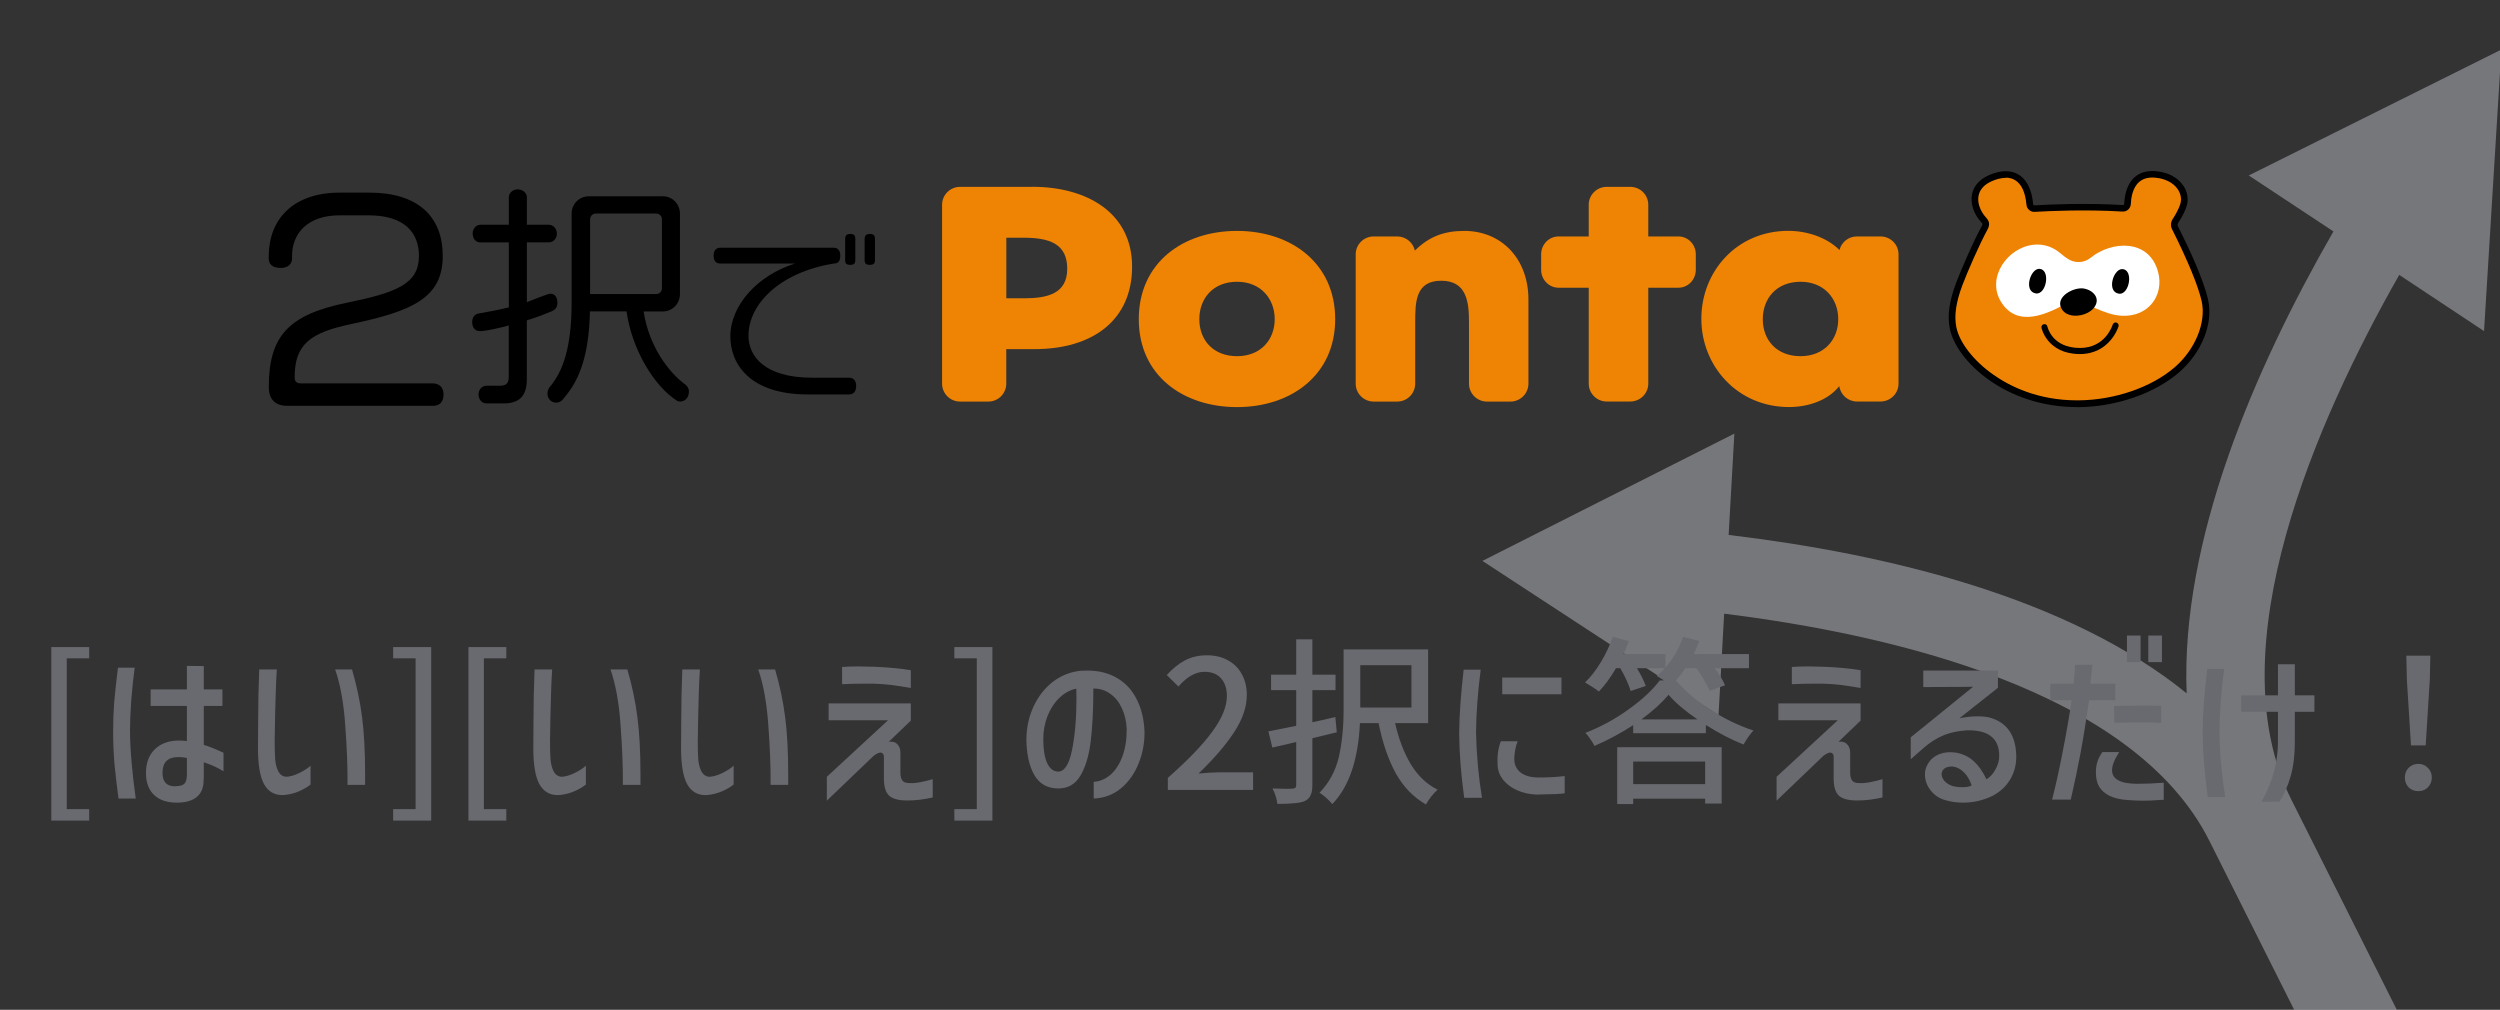
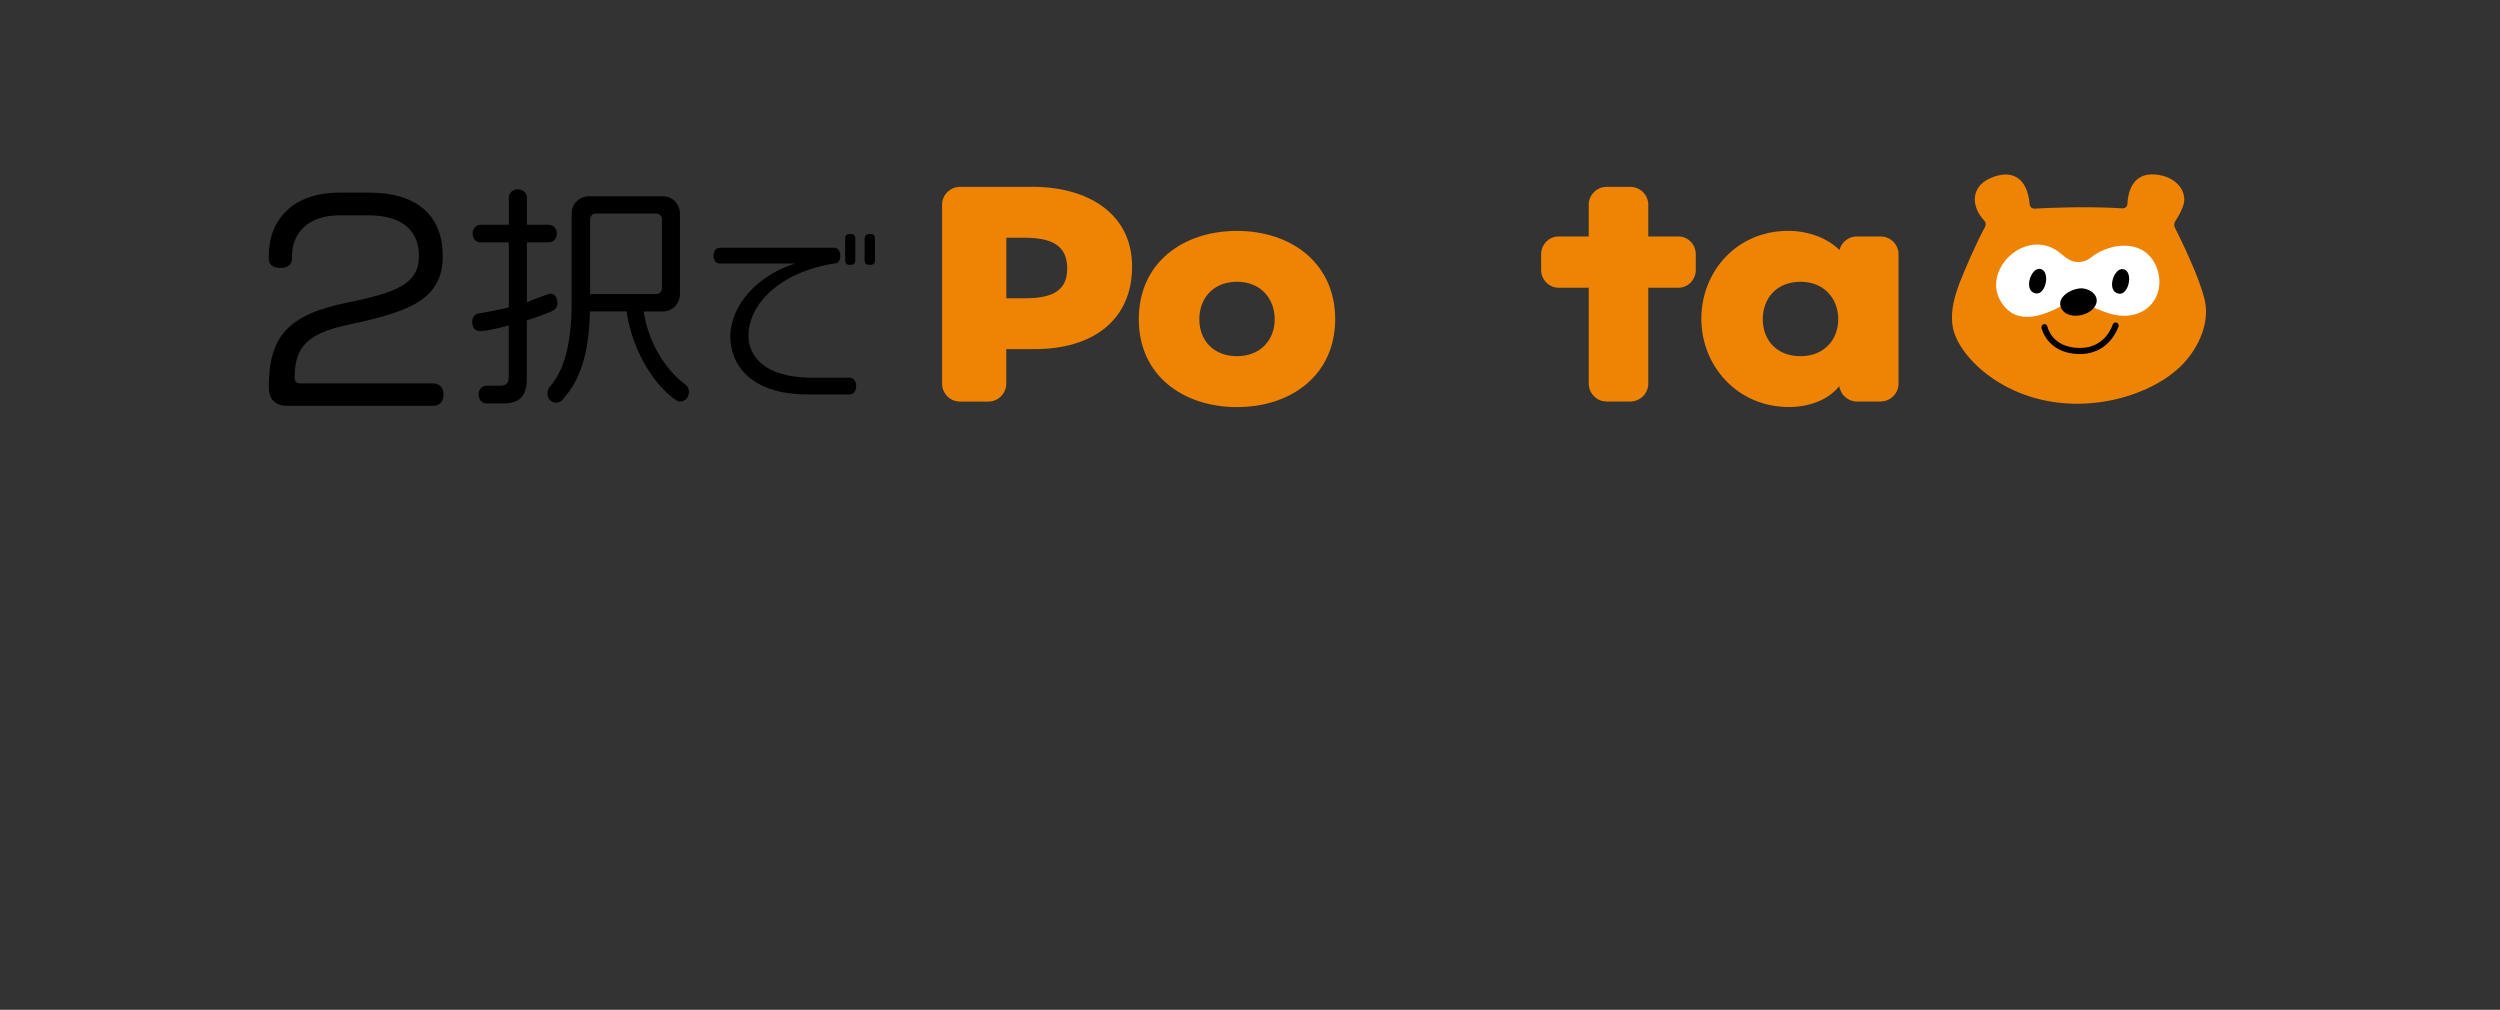
<svg xmlns="http://www.w3.org/2000/svg" width="307" height="124" viewBox="0 0 307 124" fill="none">
  <rect x="0" y="0" width="307" height="124" fill="#333333" stroke="none" />
  <g clip-path="url(#clip0_233_564)">
    <g clip-path="url(#clip1_233_564)">
-       <path d="M307.171 6.086L276.148 21.547L286.547 28.419C276.781 45.411 267.754 66.457 268.524 85.142C254.004 73.357 231.735 68.016 212.275 65.691L212.98 53.246L182.043 68.879L211.035 87.832L211.725 75.359C231.962 77.87 261.99 84.679 271.309 103.249L302.323 165.051L312.391 159.999L281.377 98.196C272.058 79.627 284.545 51.482 294.626 33.756L305.039 40.658L307.171 6.086Z" fill="#BABCC4" fill-opacity="0.5" />
-     </g>
+       </g>
    <path d="M206.108 29.035H202.409V25.142C202.409 23.932 201.423 22.946 200.198 22.946H197.299C196.089 22.946 195.095 23.932 195.095 25.142V29.035H191.396C190.208 29.035 189.252 30.021 189.252 31.232V33.137C189.252 34.34 190.208 35.333 191.396 35.333H195.095V47.101C195.095 48.319 196.089 49.305 197.299 49.305H200.198C201.416 49.305 202.409 48.319 202.409 47.101V35.333H206.108C207.296 35.333 208.245 34.34 208.245 33.137V31.232C208.245 30.021 207.296 29.035 206.108 29.035Z" fill="#EF8304" />
-     <path d="M179.808 28.355C177.29 28.355 175.46 29.08 173.756 30.761V30.813C173.547 29.797 172.65 29.035 171.582 29.035H168.69C167.473 29.035 166.479 30.021 166.479 31.232V47.108C166.479 48.326 167.465 49.313 168.69 49.313H171.582C172.8 49.313 173.786 48.326 173.786 47.108V39.57C173.786 37.082 173.831 34.474 176.976 34.474C180.122 34.474 180.391 37.097 180.391 39.57V47.108C180.391 48.326 181.385 49.313 182.587 49.313H185.486C186.697 49.313 187.691 48.326 187.691 47.108V36.783C187.691 31.799 184.411 28.355 179.808 28.355Z" fill="#EF8304" />
    <path d="M230.921 29.035H228.022C226.991 29.035 226.124 29.745 225.892 30.701C224.301 29.132 221.895 28.348 219.594 28.348C213.28 28.348 208.925 33.331 208.925 39.144C208.925 44.957 213.363 49.985 219.684 49.985C222.022 49.985 224.473 49.186 225.863 47.415C226.012 48.483 226.931 49.305 228.029 49.305H230.928C232.146 49.305 233.14 48.319 233.14 47.101V31.232C233.14 30.021 232.154 29.035 230.928 29.035H230.921ZM221.103 43.739C218.174 43.739 216.471 41.759 216.471 39.196C216.471 36.633 218.174 34.601 221.103 34.601C224.032 34.601 225.736 36.701 225.736 39.196C225.736 41.692 224.017 43.739 221.103 43.739Z" fill="#EF8304" />
    <path d="M151.909 28.355C145.26 28.355 139.843 32.27 139.843 39.196C139.843 46.122 145.297 49.992 151.909 49.992C158.522 49.992 163.961 46.077 163.961 39.196C163.961 32.315 158.551 28.355 151.909 28.355ZM151.909 43.739C148.98 43.739 147.277 41.759 147.277 39.196C147.277 36.633 148.98 34.601 151.909 34.601C154.838 34.601 156.534 36.701 156.534 39.196C156.534 41.692 154.838 43.739 151.909 43.739Z" fill="#EF8304" />
    <path d="M126.768 22.946H117.891C116.681 22.946 115.687 23.932 115.687 25.142V47.108C115.687 48.326 116.674 49.313 117.891 49.313H121.366C122.584 49.313 123.57 48.326 123.57 47.108V42.872H127.052C134.157 42.872 139.021 39.338 139.021 32.741C139.021 26.143 133.492 22.938 126.768 22.938V22.946ZM125.707 36.626H123.577V29.192H125.707C128.86 29.192 131.056 29.931 131.056 32.995C131.056 36.058 128.658 36.633 125.707 36.633V36.626Z" fill="#EF8304" />
    <path d="M255.248 49.582C260.09 49.537 264.573 47.781 267.292 45.435C269.795 43.276 271.401 39.854 270.759 36.94C270.139 34.123 267.808 29.416 267.083 27.966C266.956 27.705 266.971 27.406 267.128 27.16C267.442 26.681 267.95 25.83 268.151 25.075C268.57 23.528 267.307 21.66 264.685 21.429C261.741 21.167 261.3 23.835 261.248 25.045C261.233 25.359 260.964 25.605 260.65 25.583C256.055 25.307 251.408 25.531 249.839 25.62C249.532 25.635 249.271 25.404 249.248 25.105C248.95 21.69 246.955 20.786 244.467 21.855C241.807 23.005 242.203 25.516 243.6 27.018C243.847 27.279 243.951 27.526 243.705 27.974C242.718 29.767 241.202 33.256 240.589 34.87C239.767 37.059 239.52 38.763 239.819 40.257C240.559 43.941 246.409 49.656 255.241 49.582H255.248Z" fill="#EF8304" />
-     <path d="M255.076 49.992C246.245 49.992 240.23 44.307 239.431 40.339C239.117 38.77 239.364 36.985 240.215 34.728C240.82 33.129 242.337 29.625 243.353 27.78C243.503 27.511 243.45 27.451 243.308 27.302C242.367 26.293 241.934 24.97 242.165 23.842C242.315 23.117 242.808 22.124 244.31 21.481C245.692 20.884 246.925 20.869 247.874 21.436C248.583 21.862 249.472 22.834 249.667 25.075C249.667 25.157 249.749 25.217 249.824 25.217C251.572 25.112 256.122 24.903 260.687 25.18C260.74 25.18 260.777 25.157 260.799 25.142C260.814 25.127 260.844 25.09 260.852 25.03C260.889 24.201 261.098 22.669 262.144 21.75C262.802 21.175 263.668 20.928 264.729 21.018C266.201 21.145 267.389 21.765 268.084 22.759C268.6 23.498 268.771 24.38 268.555 25.18C268.346 25.957 267.852 26.808 267.471 27.384C267.397 27.503 267.382 27.653 267.449 27.78C268.846 30.559 270.624 34.392 271.162 36.85C271.805 39.757 270.355 43.335 267.561 45.749C264.572 48.326 259.85 49.955 255.248 50C255.188 50 255.128 50 255.069 50L255.076 49.992ZM246.305 21.84C245.707 21.84 245.109 22.027 244.638 22.228C243.697 22.632 243.137 23.23 242.972 24.007C242.793 24.873 243.152 25.919 243.906 26.741C244.183 27.04 244.452 27.473 244.071 28.176C243.092 29.961 241.56 33.473 240.985 35.012C240.193 37.119 239.954 38.763 240.238 40.175C240.619 42.065 242.345 44.292 244.75 45.988C246.805 47.445 250.264 49.163 255.076 49.163C255.136 49.163 255.196 49.163 255.255 49.163C259.671 49.126 264.184 47.572 267.038 45.114C269.571 42.932 270.938 39.6 270.37 37.014C269.959 35.162 268.667 32.009 266.724 28.138C266.53 27.75 266.56 27.287 266.791 26.921C267.075 26.495 267.576 25.665 267.763 24.955C267.912 24.388 267.785 23.753 267.412 23.215C266.859 22.423 265.88 21.93 264.655 21.817C263.833 21.743 263.168 21.922 262.682 22.348C261.86 23.065 261.696 24.343 261.666 25.045C261.659 25.307 261.539 25.553 261.345 25.733C261.15 25.912 260.896 25.994 260.635 25.979C256.115 25.703 251.602 25.912 249.868 26.016C249.338 26.054 248.89 25.658 248.845 25.12C248.718 23.625 248.232 22.587 247.448 22.116C247.089 21.9 246.693 21.817 246.305 21.817V21.84Z" fill="black" />
    <path fill-rule="evenodd" clip-rule="evenodd" d="M249.771 30.051C250.578 29.976 251.438 30.103 252.327 30.611C253.066 31.037 253.642 31.755 254.456 32.046C255.263 32.33 256.107 32.158 256.735 31.65C259.305 29.565 263.945 29.274 265.028 33.45C265.753 36.26 263.833 38.98 260.486 38.77C259.402 38.703 258.371 38.3 257.37 37.874C256.406 37.463 255.793 36.125 254.053 37.097C251.565 38.486 247.769 40.407 245.714 37.044C243.906 34.093 246.529 30.35 249.771 30.051Z" fill="white" />
    <path fill-rule="evenodd" clip-rule="evenodd" d="M250.339 33.017C251.886 32.943 251.325 36.282 249.973 36.028C248.509 35.759 249.293 33.122 250.339 33.017Z" fill="black" />
    <path fill-rule="evenodd" clip-rule="evenodd" d="M260.53 33.047C262.077 32.972 261.517 36.312 260.164 36.058C258.7 35.789 259.484 33.152 260.53 33.047Z" fill="black" />
    <path d="M253.799 38.524C254.792 39.054 256.361 38.681 257.056 37.889C258.065 36.731 257.108 35.647 255.898 35.431C254.695 35.221 252.394 36.409 253.126 37.851C253.283 38.158 253.515 38.374 253.791 38.531" fill="black" />
    <path d="M255.412 43.477C255.412 43.477 255.39 43.477 255.375 43.477C251.385 43.455 250.698 40.287 250.69 40.25C250.653 40.048 250.78 39.854 250.982 39.809C251.184 39.764 251.378 39.898 251.423 40.1C251.445 40.212 252.013 42.708 255.383 42.73H255.412C258.543 42.73 259.402 39.981 259.44 39.861C259.499 39.667 259.709 39.555 259.903 39.614C260.097 39.674 260.209 39.883 260.157 40.078C260.149 40.115 259.111 43.477 255.412 43.477Z" fill="black" />
    <path d="M53.121 49.836H35.286C33.65 49.836 33.008 48.872 33.008 47.557C33.008 41.326 35.353 38.658 42.578 37.179C48.713 35.924 51.447 34.863 51.447 31.426C51.447 28.661 49.774 26.442 45.246 26.442H41.712C37.73 26.442 35.862 28.691 35.862 31.456V31.747C35.862 32.487 35.286 32.905 34.479 32.905C33.359 32.905 33 32.36 33 31.747V31.456C33.008 26.898 36.026 23.655 41.712 23.655H45.373C51.35 23.655 54.369 26.614 54.369 31.433C54.369 36.574 50.64 38.21 43.154 39.786C38.14 40.847 36.183 42.23 36.183 46.339C36.183 46.727 36.31 47.079 36.923 47.079H53.113C53.853 47.079 54.466 47.467 54.466 48.461C54.466 49.455 53.89 49.843 53.113 49.843L53.121 49.836Z" fill="black" />
    <path d="M67.78 38.217C66.801 38.621 65.763 39.024 64.694 39.338V46.6C64.694 48.73 63.656 49.537 61.87 49.537H59.74C59.165 49.537 58.762 49.044 58.762 48.438C58.762 47.833 59.195 47.37 59.74 47.37H61.325C62.131 47.37 62.475 47.138 62.475 46.219V39.966C61.608 40.197 59.793 40.661 58.934 40.661C58.328 40.661 57.985 40.227 57.985 39.562C57.985 38.897 58.358 38.554 58.792 38.494C59.942 38.292 61.212 38.06 62.483 37.747V29.767H58.993C58.418 29.767 58.044 29.304 58.044 28.669C58.044 28.093 58.448 27.6 58.993 27.6H62.483V24.231C62.483 23.685 62.976 23.252 63.581 23.252C64.186 23.252 64.702 23.685 64.702 24.231V27.6H67.406C67.952 27.6 68.385 28.093 68.385 28.691C68.385 29.289 67.952 29.76 67.406 29.76H64.702V37.104C65.165 36.932 67.264 36.066 67.586 36.066C68.049 36.066 68.452 36.379 68.452 37.216C68.452 37.679 68.191 38.053 67.787 38.195L67.78 38.217ZM83.507 49.305C83.395 49.305 83.276 49.275 83.194 49.245C80.369 47.49 77.605 42.962 76.94 38.24H72.442C72.33 43.687 71.12 46.712 69.304 48.812C69.013 49.275 68.639 49.447 68.295 49.447C67.72 49.447 67.227 48.984 67.227 48.326C67.227 48.065 67.317 47.811 67.459 47.579C69.185 45.592 70.193 42.506 70.193 37.209V26.263C70.193 25.023 71.142 24.104 72.323 24.104H81.4C82.551 24.104 83.5 25.023 83.5 26.263V36.088C83.5 37.328 82.551 38.247 81.4 38.247H79.04C79.675 42.484 82.095 45.711 84.135 47.206C84.397 47.407 84.598 47.669 84.598 48.072C84.598 48.969 83.993 49.313 83.5 49.313L83.507 49.305ZM81.288 26.921C81.288 26.547 80.975 26.226 80.594 26.226H73.159C72.786 26.226 72.465 26.539 72.465 26.921V36.111H80.586C80.96 36.111 81.281 35.819 81.281 35.416V26.921H81.288Z" fill="black" />
    <path d="M104.308 48.438H99.205C92.1 48.438 89.686 44.725 89.686 41.311C89.686 37.53 92.989 33.817 97.629 32.36H88.431C87.975 32.36 87.632 32.083 87.632 31.403C87.632 30.724 87.975 30.425 88.431 30.425H102.411C102.844 30.425 103.188 30.724 103.188 31.403C103.188 32.038 102.941 32.36 102.411 32.36C95.626 33.451 91.913 37.44 91.913 41.214C91.913 43.739 93.871 46.384 99.766 46.384H104.293C104.772 46.384 105.138 46.705 105.138 47.407C105.138 48.11 104.772 48.431 104.293 48.431L104.308 48.438ZM104.398 32.524C103.942 32.524 103.785 32.367 103.785 31.934V29.341C103.785 28.953 103.942 28.729 104.398 28.729C104.876 28.729 105.033 28.908 105.033 29.341V31.934C105.033 32.345 104.876 32.524 104.398 32.524ZM106.811 32.524C106.355 32.524 106.176 32.367 106.176 31.934V29.341C106.176 28.953 106.355 28.729 106.811 28.729C107.289 28.729 107.446 28.908 107.446 29.341V31.934C107.446 32.345 107.289 32.524 106.811 32.524Z" fill="black" />
-     <path d="M6.301 100.769V79.457H10.951V80.845H8.197V99.358H10.951V100.769H6.301ZM22.951 86.686H18.499V84.658H22.951V81.771L25.023 81.793V84.658H27.315V86.686H25.023V91.468C25.698 91.674 26.507 91.997 27.447 92.438V94.708L26.896 94.399C26.396 94.12 25.772 93.856 25.023 93.606V95.435C25.023 95.92 24.986 96.317 24.912 96.625C24.839 96.934 24.721 97.206 24.56 97.441C24.031 98.19 23.083 98.565 21.717 98.565C20.512 98.565 19.579 98.249 18.918 97.617C18.257 96.985 17.926 96.089 17.926 94.928C17.926 93.694 18.286 92.724 19.006 92.019C19.741 91.299 20.732 90.939 21.981 90.939C22.29 90.939 22.613 90.961 22.951 91.005V86.686ZM16.538 81.992C16.376 83.196 16.236 84.526 16.119 85.981C16.016 87.42 15.965 88.662 15.965 89.705C15.965 90.851 16.031 92.173 16.163 93.672C16.295 95.171 16.464 96.633 16.67 98.058H14.554C14.334 96.442 14.165 94.987 14.047 93.694C13.944 92.401 13.893 91.108 13.893 89.815C13.893 88.566 13.937 87.362 14.025 86.201C14.128 85.04 14.282 83.637 14.488 81.992H16.538ZM21.959 96.515C22.312 96.471 22.562 96.353 22.709 96.162C22.87 95.957 22.951 95.59 22.951 95.061V93.077C22.642 93.004 22.29 92.967 21.893 92.967C20.6 92.967 19.954 93.613 19.954 94.906C19.954 95.435 20.079 95.847 20.328 96.14C20.593 96.42 20.982 96.559 21.496 96.559C21.57 96.559 21.724 96.544 21.959 96.515ZM33.993 82.212C33.934 83.108 33.891 84.048 33.861 85.033C33.802 86.84 33.758 88.816 33.729 90.961C33.729 91.931 33.751 92.71 33.795 93.297C33.854 93.885 33.986 94.37 34.192 94.752C34.397 95.134 34.706 95.347 35.117 95.391C35.602 95.376 36.146 95.222 36.748 94.928C37.351 94.634 37.813 94.333 38.137 94.025V96.339C37.755 96.647 37.292 96.919 36.748 97.154C36.219 97.389 35.639 97.544 35.007 97.617L34.676 97.639C33.677 97.639 32.928 97.191 32.428 96.295C31.929 95.384 31.679 93.907 31.679 91.865C31.679 90.543 31.687 89.492 31.701 88.713C31.701 86.509 31.745 84.342 31.834 82.212H33.993ZM43.228 82.212C43.801 84.166 44.212 86.113 44.462 88.052C44.712 89.992 44.836 92.306 44.836 94.994V96.383H42.677C42.691 94.164 42.596 91.703 42.39 89C42.199 86.282 41.788 84.019 41.156 82.212H43.228ZM48.28 100.769V99.358H51.035V80.845H48.28V79.457H52.952V100.769H48.28ZM57.525 100.769V79.457H62.175V80.845H59.42V99.358H62.175V100.769H57.525ZM67.805 82.212C67.746 83.108 67.702 84.048 67.673 85.033C67.614 86.84 67.57 88.816 67.54 90.961C67.54 91.931 67.562 92.71 67.606 93.297C67.665 93.885 67.798 94.37 68.003 94.752C68.209 95.134 68.517 95.347 68.929 95.391C69.414 95.376 69.957 95.222 70.56 94.928C71.162 94.634 71.625 94.333 71.948 94.025V96.339C71.566 96.647 71.103 96.919 70.56 97.154C70.031 97.389 69.451 97.544 68.819 97.617L68.488 97.639C67.489 97.639 66.74 97.191 66.24 96.295C65.741 95.384 65.491 93.907 65.491 91.865C65.491 90.543 65.498 89.492 65.513 88.713C65.513 86.509 65.557 84.342 65.645 82.212H67.805ZM77.039 82.212C77.612 84.166 78.024 86.113 78.273 88.052C78.523 89.992 78.648 92.306 78.648 94.994V96.383H76.488C76.503 94.164 76.407 91.703 76.202 89C76.011 86.282 75.599 84.019 74.968 82.212H77.039ZM85.948 82.212C85.889 83.108 85.845 84.048 85.816 85.033C85.757 86.84 85.713 88.816 85.684 90.961C85.684 91.931 85.706 92.71 85.75 93.297C85.809 93.885 85.941 94.37 86.147 94.752C86.352 95.134 86.661 95.347 87.072 95.391C87.557 95.376 88.101 95.222 88.703 94.928C89.305 94.634 89.768 94.333 90.091 94.025V96.339C89.71 96.647 89.247 96.919 88.703 97.154C88.174 97.389 87.594 97.544 86.962 97.617L86.631 97.639C85.632 97.639 84.883 97.191 84.383 96.295C83.884 95.384 83.634 93.907 83.634 91.865C83.634 90.543 83.641 89.492 83.656 88.713C83.656 86.509 83.7 84.342 83.788 82.212H85.948ZM95.183 82.212C95.755 84.166 96.167 86.113 96.417 88.052C96.666 89.992 96.791 92.306 96.791 94.994V96.383H94.632C94.646 94.164 94.551 91.703 94.345 89C94.154 86.282 93.743 84.019 93.111 82.212H95.183ZM103.408 81.903C103.981 81.859 104.672 81.837 105.48 81.837C105.833 81.837 106.479 81.852 107.419 81.881C108.977 81.94 110.453 82.08 111.849 82.3V84.482C110.806 84.305 109.991 84.181 109.403 84.107C108.815 84.034 108.095 83.982 107.243 83.953H106.229C105.23 83.953 104.29 83.975 103.408 84.019V81.903ZM109.05 88.449H101.755V86.377H111.849V88.493L109.138 91.094C109.197 91.079 109.285 91.072 109.403 91.072C109.77 91.072 110.057 91.204 110.262 91.468C110.483 91.733 110.586 92.085 110.571 92.526V93.782V94.928C110.571 95.325 110.652 95.633 110.813 95.854C110.975 96.06 111.254 96.162 111.651 96.162C112.018 96.192 112.474 96.155 113.017 96.052C113.576 95.949 114.083 95.825 114.538 95.678V97.926C113.465 98.175 112.43 98.3 111.431 98.3C110.343 98.3 109.587 98.094 109.161 97.683C108.734 97.272 108.529 96.537 108.543 95.479V94.708V92.879C108.529 92.644 108.426 92.497 108.235 92.438C108.029 92.364 107.713 92.489 107.287 92.813L101.535 98.322V95.391L109.05 88.449ZM117.194 100.769V99.358H119.949V80.845H117.194V79.457H121.867V100.769H117.194ZM138.362 89.529C138.318 88.574 138.12 87.722 137.767 86.972C137.429 86.223 136.959 85.635 136.356 85.209C135.754 84.768 135.056 84.548 134.263 84.548C134.263 87.149 134.153 89.33 133.932 91.094C133.712 92.842 133.286 94.238 132.654 95.281C132.037 96.309 131.141 96.824 129.965 96.824C128.643 96.824 127.658 96.273 127.012 95.171C126.38 94.054 126.057 92.585 126.042 90.763C126.057 89.323 126.351 87.986 126.924 86.752C127.497 85.518 128.283 84.511 129.282 83.733C130.296 82.954 131.442 82.498 132.72 82.366C132.896 82.351 133.161 82.344 133.513 82.344C134.909 82.344 136.121 82.645 137.15 83.248C138.178 83.835 138.979 84.688 139.552 85.804C140.14 86.921 140.47 88.243 140.544 89.771C140.573 91.167 140.331 92.497 139.817 93.76C139.317 95.009 138.59 96.03 137.635 96.824C136.68 97.602 135.57 98.014 134.307 98.058V96.008C135.041 95.964 135.717 95.685 136.334 95.171C136.952 94.642 137.444 93.9 137.811 92.945C138.178 91.975 138.362 90.836 138.362 89.529ZM129.877 94.752C130.685 94.796 131.273 93.922 131.64 92.129C132.007 90.322 132.191 88.199 132.191 85.76L132.169 84.57C131.405 84.717 130.707 85.099 130.075 85.716C129.458 86.318 128.973 87.068 128.621 87.964C128.283 88.86 128.114 89.786 128.114 90.741C128.114 91.96 128.261 92.923 128.555 93.628C128.863 94.333 129.304 94.708 129.877 94.752ZM143.411 95.523C145.879 93.349 147.701 91.454 148.876 89.837C150.066 88.221 150.661 86.767 150.661 85.474C150.661 84.563 150.426 83.843 149.956 83.314C149.486 82.77 148.803 82.498 147.907 82.498C146.819 82.498 145.754 83.101 144.711 84.305L143.278 82.895C144.013 82.087 144.762 81.485 145.526 81.088C146.305 80.677 147.201 80.471 148.215 80.471C149.2 80.471 150.059 80.677 150.794 81.088C151.528 81.485 152.094 82.05 152.491 82.785C152.902 83.519 153.108 84.372 153.108 85.341C153.108 86.811 152.586 88.339 151.543 89.925C150.514 91.498 149.06 93.187 147.179 94.994C148.164 94.892 149.045 94.84 149.824 94.84H153.879V97H143.411V95.523ZM164.156 89.925L161.159 90.653V96.383C161.159 96.941 161.085 97.367 160.938 97.661C160.806 97.97 160.571 98.205 160.233 98.366C159.925 98.499 159.506 98.587 158.977 98.631C158.463 98.69 157.757 98.719 156.861 98.719C156.847 98.469 156.78 98.161 156.663 97.793C156.545 97.426 156.413 97.103 156.266 96.824C157.118 96.853 157.699 96.868 158.007 96.868L158.735 96.846C158.896 96.831 159.006 96.794 159.065 96.736C159.139 96.677 159.175 96.559 159.175 96.383V91.116C158.544 91.277 157.566 91.505 156.244 91.799L155.759 89.815C156.391 89.698 157.53 89.47 159.175 89.132V84.746H156.09V82.851H159.175V78.509H161.159V82.851H164.002V84.746H161.159V88.691C162.07 88.5 163.01 88.287 163.98 88.052L164.156 89.925ZM171.319 88.802C171.76 90.756 172.406 92.445 173.258 93.87C174.125 95.281 175.22 96.317 176.542 96.978C176.307 97.169 176.05 97.441 175.771 97.793C175.491 98.161 175.271 98.491 175.109 98.785C173.581 97.918 172.347 96.647 171.407 94.972C170.481 93.283 169.776 91.226 169.291 88.802H166.999C166.793 93.297 165.662 96.611 163.605 98.741C163.444 98.535 163.194 98.278 162.856 97.97C162.518 97.676 162.246 97.47 162.04 97.353C163.245 96.089 164.039 94.605 164.421 92.901C164.803 91.196 164.994 89.286 164.994 87.171V79.743H175.374V88.802H171.319ZM173.324 81.683H167.043V86.884H173.324V81.683ZM181.831 82.234C181.464 85.07 181.273 87.656 181.258 89.992C181.317 92.68 181.559 95.34 181.986 97.97H179.804C179.407 95.046 179.201 92.409 179.187 90.058C179.201 87.883 179.385 85.275 179.738 82.234H181.831ZM191.749 83.204V85.253H184.476V83.204H191.749ZM186.371 91.027C186.254 91.292 186.151 91.644 186.063 92.085C185.989 92.511 185.953 92.879 185.953 93.187C185.953 93.892 186.21 94.451 186.724 94.862C187.238 95.259 187.958 95.465 188.884 95.479C190.03 95.479 191.117 95.421 192.145 95.303V97.419C191.984 97.448 191.646 97.477 191.132 97.507L188.707 97.573C187.826 97.544 187.025 97.367 186.305 97.044C185.585 96.721 185.012 96.295 184.586 95.766C184.16 95.222 183.932 94.62 183.903 93.959C183.844 92.827 183.976 91.85 184.3 91.027H186.371ZM206.969 82.058C206.543 82.689 206.153 83.189 205.801 83.556C206.976 84.908 208.416 86.127 210.12 87.215C211.839 88.302 213.573 89.132 215.322 89.705C214.925 90.131 214.521 90.704 214.109 91.424C212.581 90.822 211.039 90.021 209.481 89.022V90.036H200.556V89.044C199.028 90.043 197.441 90.895 195.795 91.6C195.692 91.365 195.531 91.094 195.31 90.785C195.105 90.476 194.899 90.212 194.693 89.992C196.53 89.286 198.278 88.339 199.938 87.149C201.613 85.959 202.906 84.761 203.817 83.556H204.346C204.023 83.35 203.722 83.167 203.443 83.005C203.825 82.697 204.155 82.381 204.434 82.058H201.018C201.518 82.88 201.878 83.608 202.098 84.239L200.247 84.856C200.144 84.489 199.975 84.048 199.74 83.534C199.505 83.02 199.248 82.528 198.969 82.058H198.44C197.793 83.174 197.095 84.129 196.346 84.923C196.111 84.732 195.839 84.541 195.531 84.35C195.222 84.144 194.928 83.96 194.649 83.799C195.34 83.138 195.986 82.307 196.589 81.308C197.191 80.309 197.676 79.273 198.043 78.201L200.027 78.73C199.836 79.259 199.615 79.788 199.365 80.317H204.523V81.947C205.492 80.845 206.212 79.597 206.682 78.201L208.688 78.708C208.556 79.075 208.328 79.611 208.005 80.317H214.771V82.058H210.583C211.171 82.866 211.59 83.564 211.839 84.151L209.944 84.835C209.797 84.467 209.577 84.034 209.283 83.534C208.989 83.02 208.666 82.528 208.313 82.058H206.969ZM208.445 88.339C206.932 87.31 205.749 86.304 204.897 85.319C204.06 86.318 202.95 87.325 201.569 88.339H208.445ZM198.594 98.741V91.755H211.421V98.675H209.393V98.08H200.556V98.741H198.594ZM209.393 93.518H200.556V96.295H209.393V93.518ZM220.038 81.903C220.611 81.859 221.301 81.837 222.11 81.837C222.462 81.837 223.109 81.852 224.049 81.881C225.606 81.94 227.083 82.08 228.479 82.3V84.482C227.436 84.305 226.62 84.181 226.032 84.107C225.445 84.034 224.725 83.982 223.873 83.953H222.859C221.86 83.953 220.919 83.975 220.038 84.019V81.903ZM225.68 88.449H218.385V86.377H228.479V88.493L225.768 91.094C225.827 91.079 225.915 91.072 226.032 91.072C226.4 91.072 226.686 91.204 226.892 91.468C227.112 91.733 227.215 92.085 227.201 92.526V93.782V94.928C227.201 95.325 227.281 95.633 227.443 95.854C227.605 96.06 227.884 96.162 228.28 96.162C228.648 96.192 229.103 96.155 229.647 96.052C230.205 95.949 230.712 95.825 231.168 95.678V97.926C230.095 98.175 229.059 98.3 228.06 98.3C226.973 98.3 226.216 98.094 225.79 97.683C225.364 97.272 225.158 96.537 225.173 95.479V94.708V92.879C225.158 92.644 225.055 92.497 224.864 92.438C224.659 92.364 224.343 92.489 223.917 92.813L218.165 98.322V95.391L225.68 88.449ZM236.182 82.344H245.35V84.46L240.612 88.206C241.391 88.045 242.133 87.964 242.838 87.964C243.558 87.964 244.131 88.037 244.557 88.184C245.556 88.508 246.305 89.059 246.805 89.837C247.304 90.601 247.569 91.6 247.598 92.835C247.613 93.892 247.363 94.855 246.849 95.722C246.335 96.574 245.615 97.242 244.689 97.727C243.543 98.285 242.338 98.565 241.075 98.565C240.325 98.565 239.62 98.469 238.959 98.278C238.18 98.073 237.556 97.668 237.086 97.066C236.615 96.478 236.38 95.802 236.38 95.038C236.38 94.627 236.505 94.208 236.755 93.782C237.02 93.327 237.387 92.981 237.857 92.746C238.327 92.497 238.871 92.372 239.488 92.372C239.752 92.372 240.017 92.394 240.281 92.438C241.133 92.614 241.839 92.967 242.397 93.496C242.97 94.01 243.484 94.745 243.94 95.7C244.381 95.435 244.748 95.031 245.042 94.487C245.35 93.944 245.505 93.393 245.505 92.835C245.505 91.747 245.174 90.947 244.513 90.432C243.866 89.903 242.875 89.654 241.538 89.683C240.377 89.757 239.385 89.977 238.562 90.344C237.739 90.697 236.961 91.196 236.226 91.843L234.639 93.231V90.543L242.309 84.328C241.809 84.328 241.347 84.335 240.92 84.35L236.182 84.372V82.344ZM239.863 94.135C239.407 94.106 239.054 94.179 238.805 94.355C238.555 94.532 238.43 94.767 238.43 95.061C238.43 95.34 238.54 95.612 238.761 95.876C238.981 96.14 239.304 96.353 239.73 96.515C240.127 96.618 240.538 96.669 240.965 96.669C241.493 96.669 241.875 96.596 242.111 96.449C241.89 95.773 241.582 95.244 241.185 94.862C240.803 94.466 240.362 94.223 239.863 94.135ZM261.189 78.046H262.864V81.308H261.189V78.046ZM263.812 78.046H265.487V81.308H263.812V78.046ZM251.778 85.981V83.953H254.621C254.724 83.204 254.79 82.432 254.82 81.639H256.957C256.913 82.124 256.825 82.895 256.693 83.953H259.778L259.756 85.981H256.539C256.171 88.537 255.819 90.719 255.481 92.526C255.143 94.333 254.746 96.221 254.291 98.19H251.999C252.454 96.412 252.888 94.451 253.299 92.306C253.725 90.16 254.092 88.052 254.401 85.981H251.778ZM259.602 86.686H260.263C261.88 86.656 262.937 86.642 263.437 86.642L265.398 86.664V88.779C264.825 88.735 263.914 88.713 262.666 88.713C262.181 88.713 261.174 88.728 259.646 88.757L259.602 86.686ZM260.241 92.35C259.654 93.261 259.36 94.003 259.36 94.576C259.36 95.692 260.403 96.251 262.489 96.251C263.43 96.251 264.502 96.207 265.707 96.118V98.212C265.633 98.212 265.362 98.227 264.891 98.256C264.436 98.3 263.878 98.322 263.217 98.322C262.644 98.322 262.048 98.3 261.431 98.256C260.902 98.227 260.454 98.168 260.087 98.08C259.734 98.006 259.389 97.889 259.051 97.727C258.478 97.433 258.052 97.059 257.773 96.603C257.508 96.133 257.376 95.545 257.376 94.84C257.376 94.37 257.435 93.944 257.553 93.562C257.685 93.165 257.89 92.761 258.17 92.35H260.241ZM279.734 87.413H275.216V85.385H279.734V81.573H281.806V85.385H284.208V87.413H281.806V91.116C281.806 92.732 281.637 94.127 281.299 95.303C280.976 96.464 280.513 97.514 279.91 98.454H277.685C277.89 98.146 278.133 97.683 278.412 97.066C279.293 95.097 279.734 93.099 279.734 91.072V87.413ZM273.122 82.146C272.755 84.981 272.564 87.56 272.549 89.881C272.564 92.247 272.799 94.914 273.255 97.882H271.117C270.911 96.339 270.757 94.965 270.654 93.76C270.551 92.555 270.493 91.292 270.478 89.969C270.493 87.736 270.684 85.128 271.051 82.146H273.122ZM296.068 91.534L295.561 83.424L295.495 80.515H298.448L298.382 83.424L297.875 91.534H296.068ZM296.971 97.154C296.501 97.154 296.104 97 295.781 96.691C295.473 96.368 295.318 95.964 295.318 95.479C295.318 94.994 295.473 94.598 295.781 94.289C296.104 93.966 296.501 93.804 296.971 93.804C297.441 93.804 297.831 93.966 298.139 94.289C298.463 94.598 298.624 94.994 298.624 95.479C298.624 95.964 298.463 96.368 298.139 96.691C297.831 97 297.441 97.154 296.971 97.154Z" fill="#696A70" />
  </g>
  <defs>
    <clipPath id="clip0_233_564">
      <rect width="307" height="124" fill="white" />
    </clipPath>
    <clipPath id="clip1_233_564">
-       <rect width="140" height="140" fill="white" transform="translate(182 68.793) rotate(-26.649)" />
-     </clipPath>
+       </clipPath>
  </defs>
</svg>